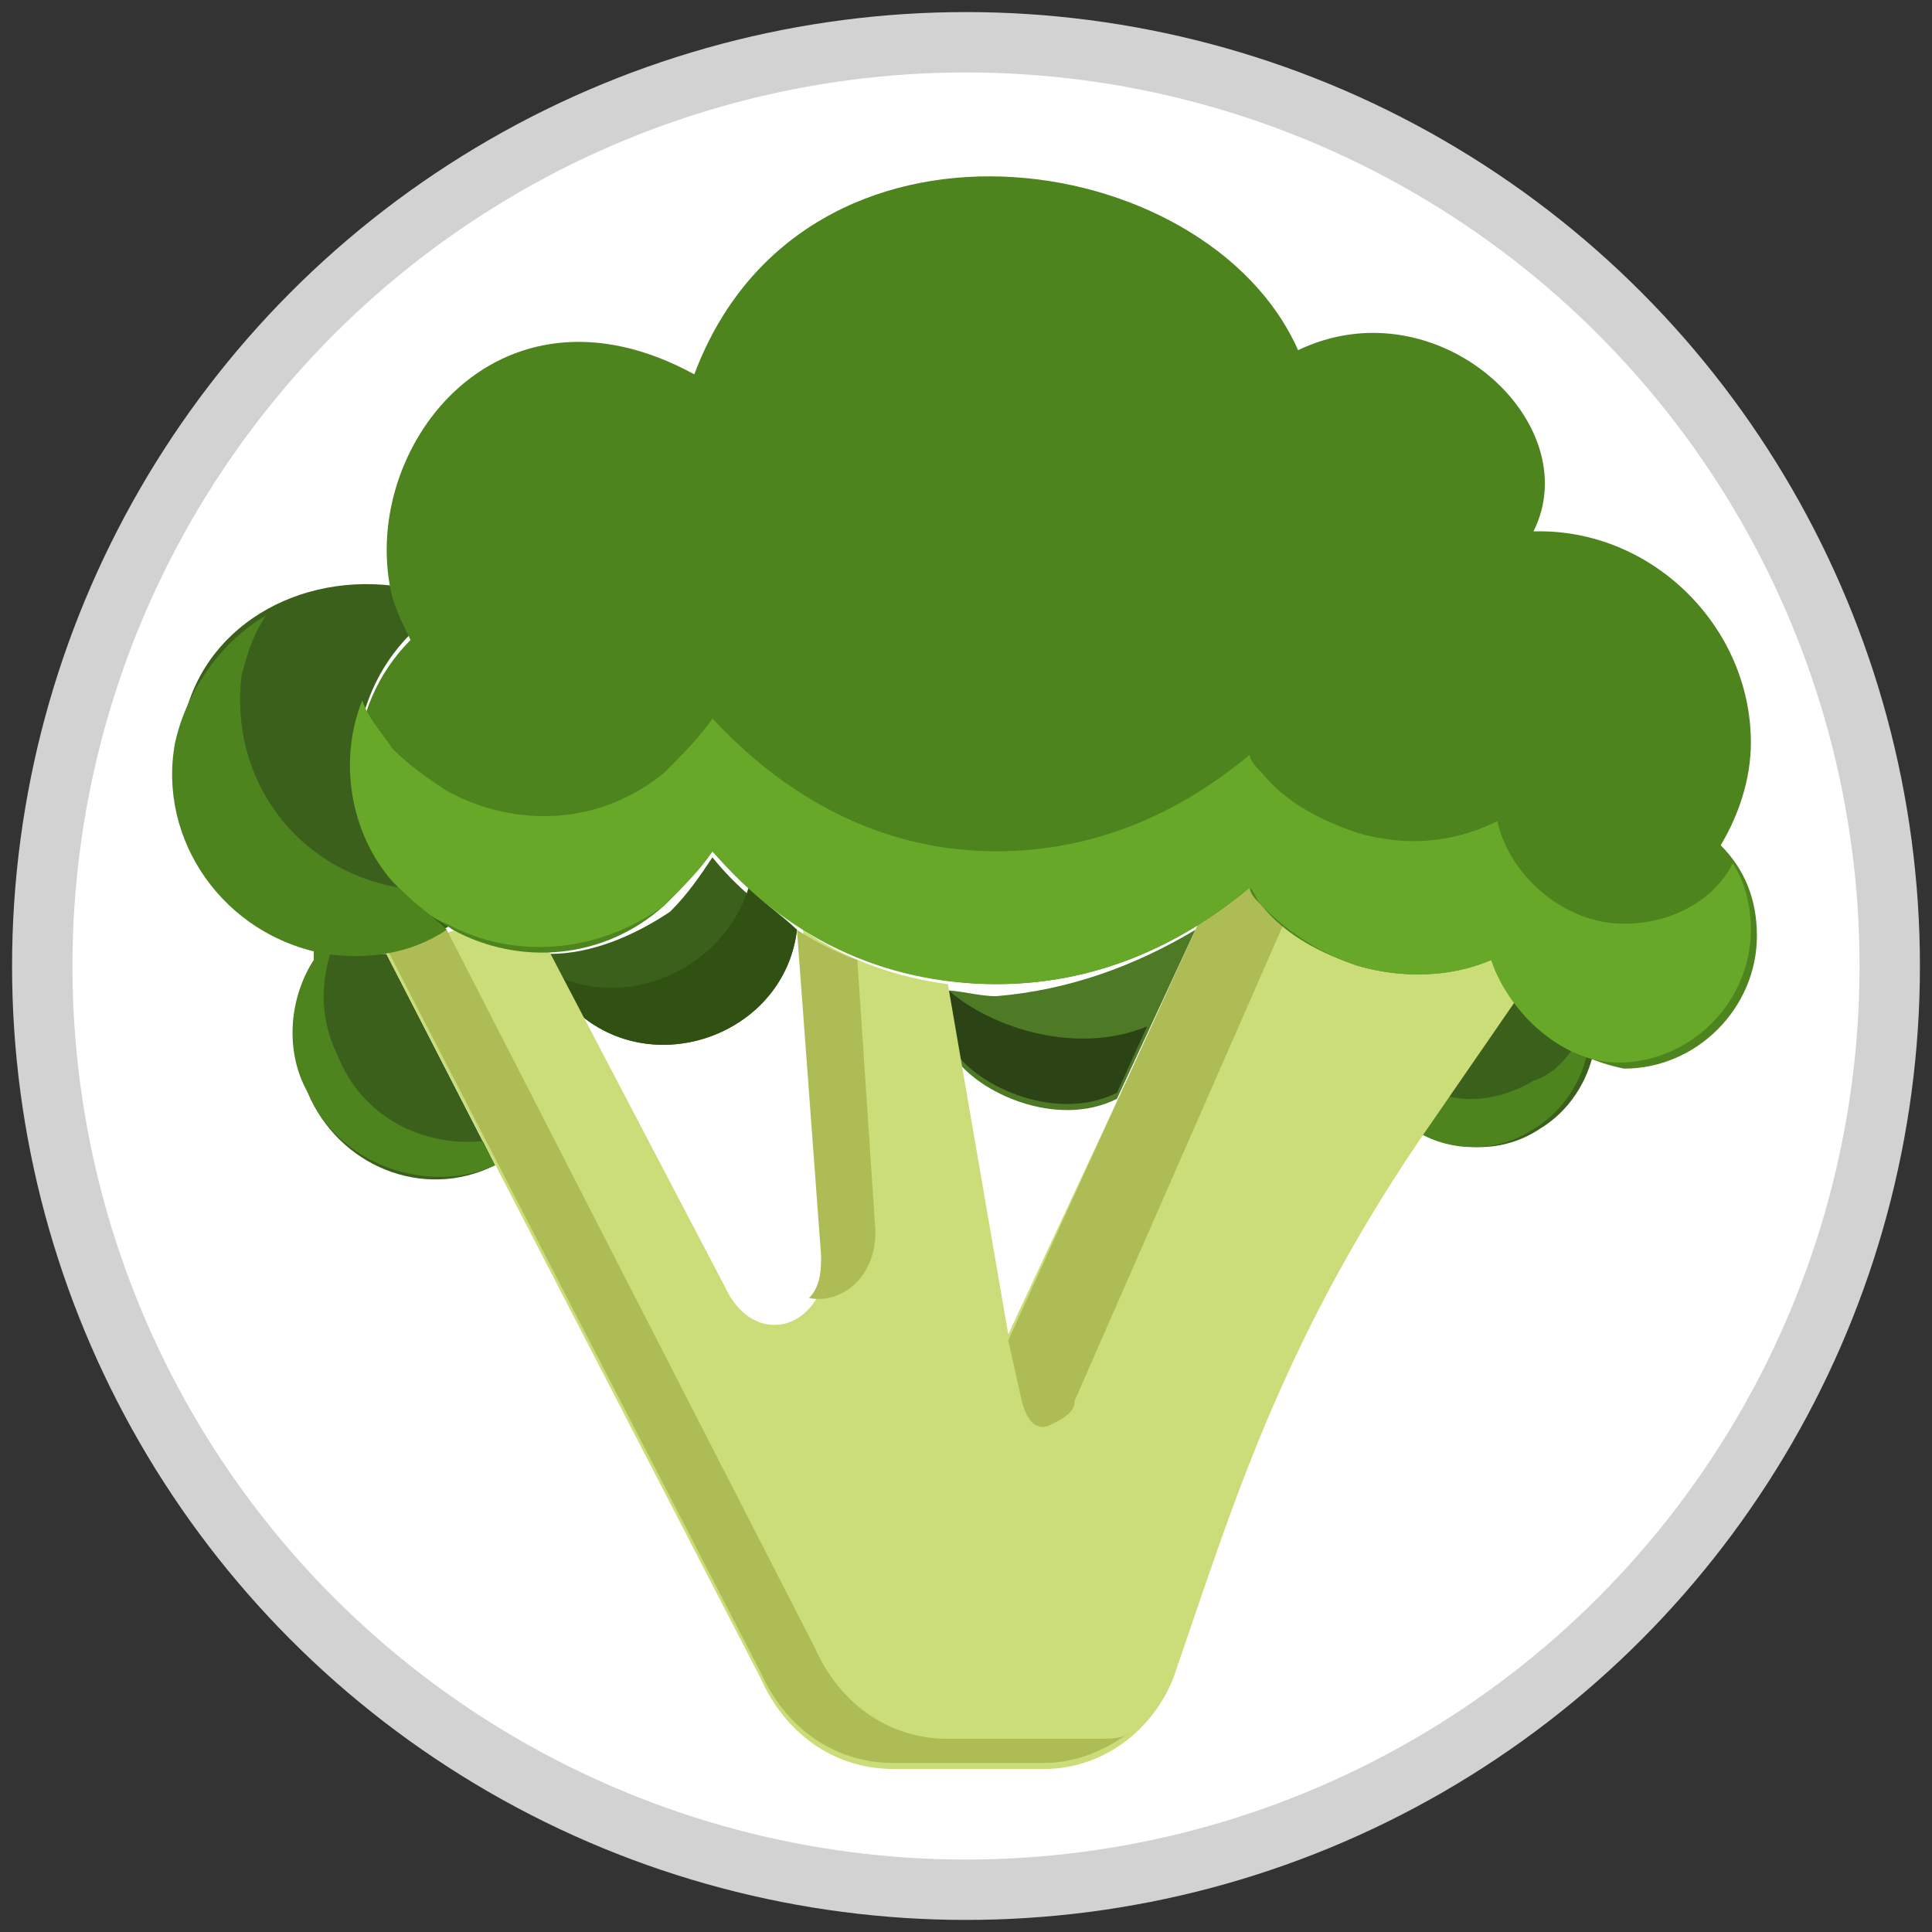
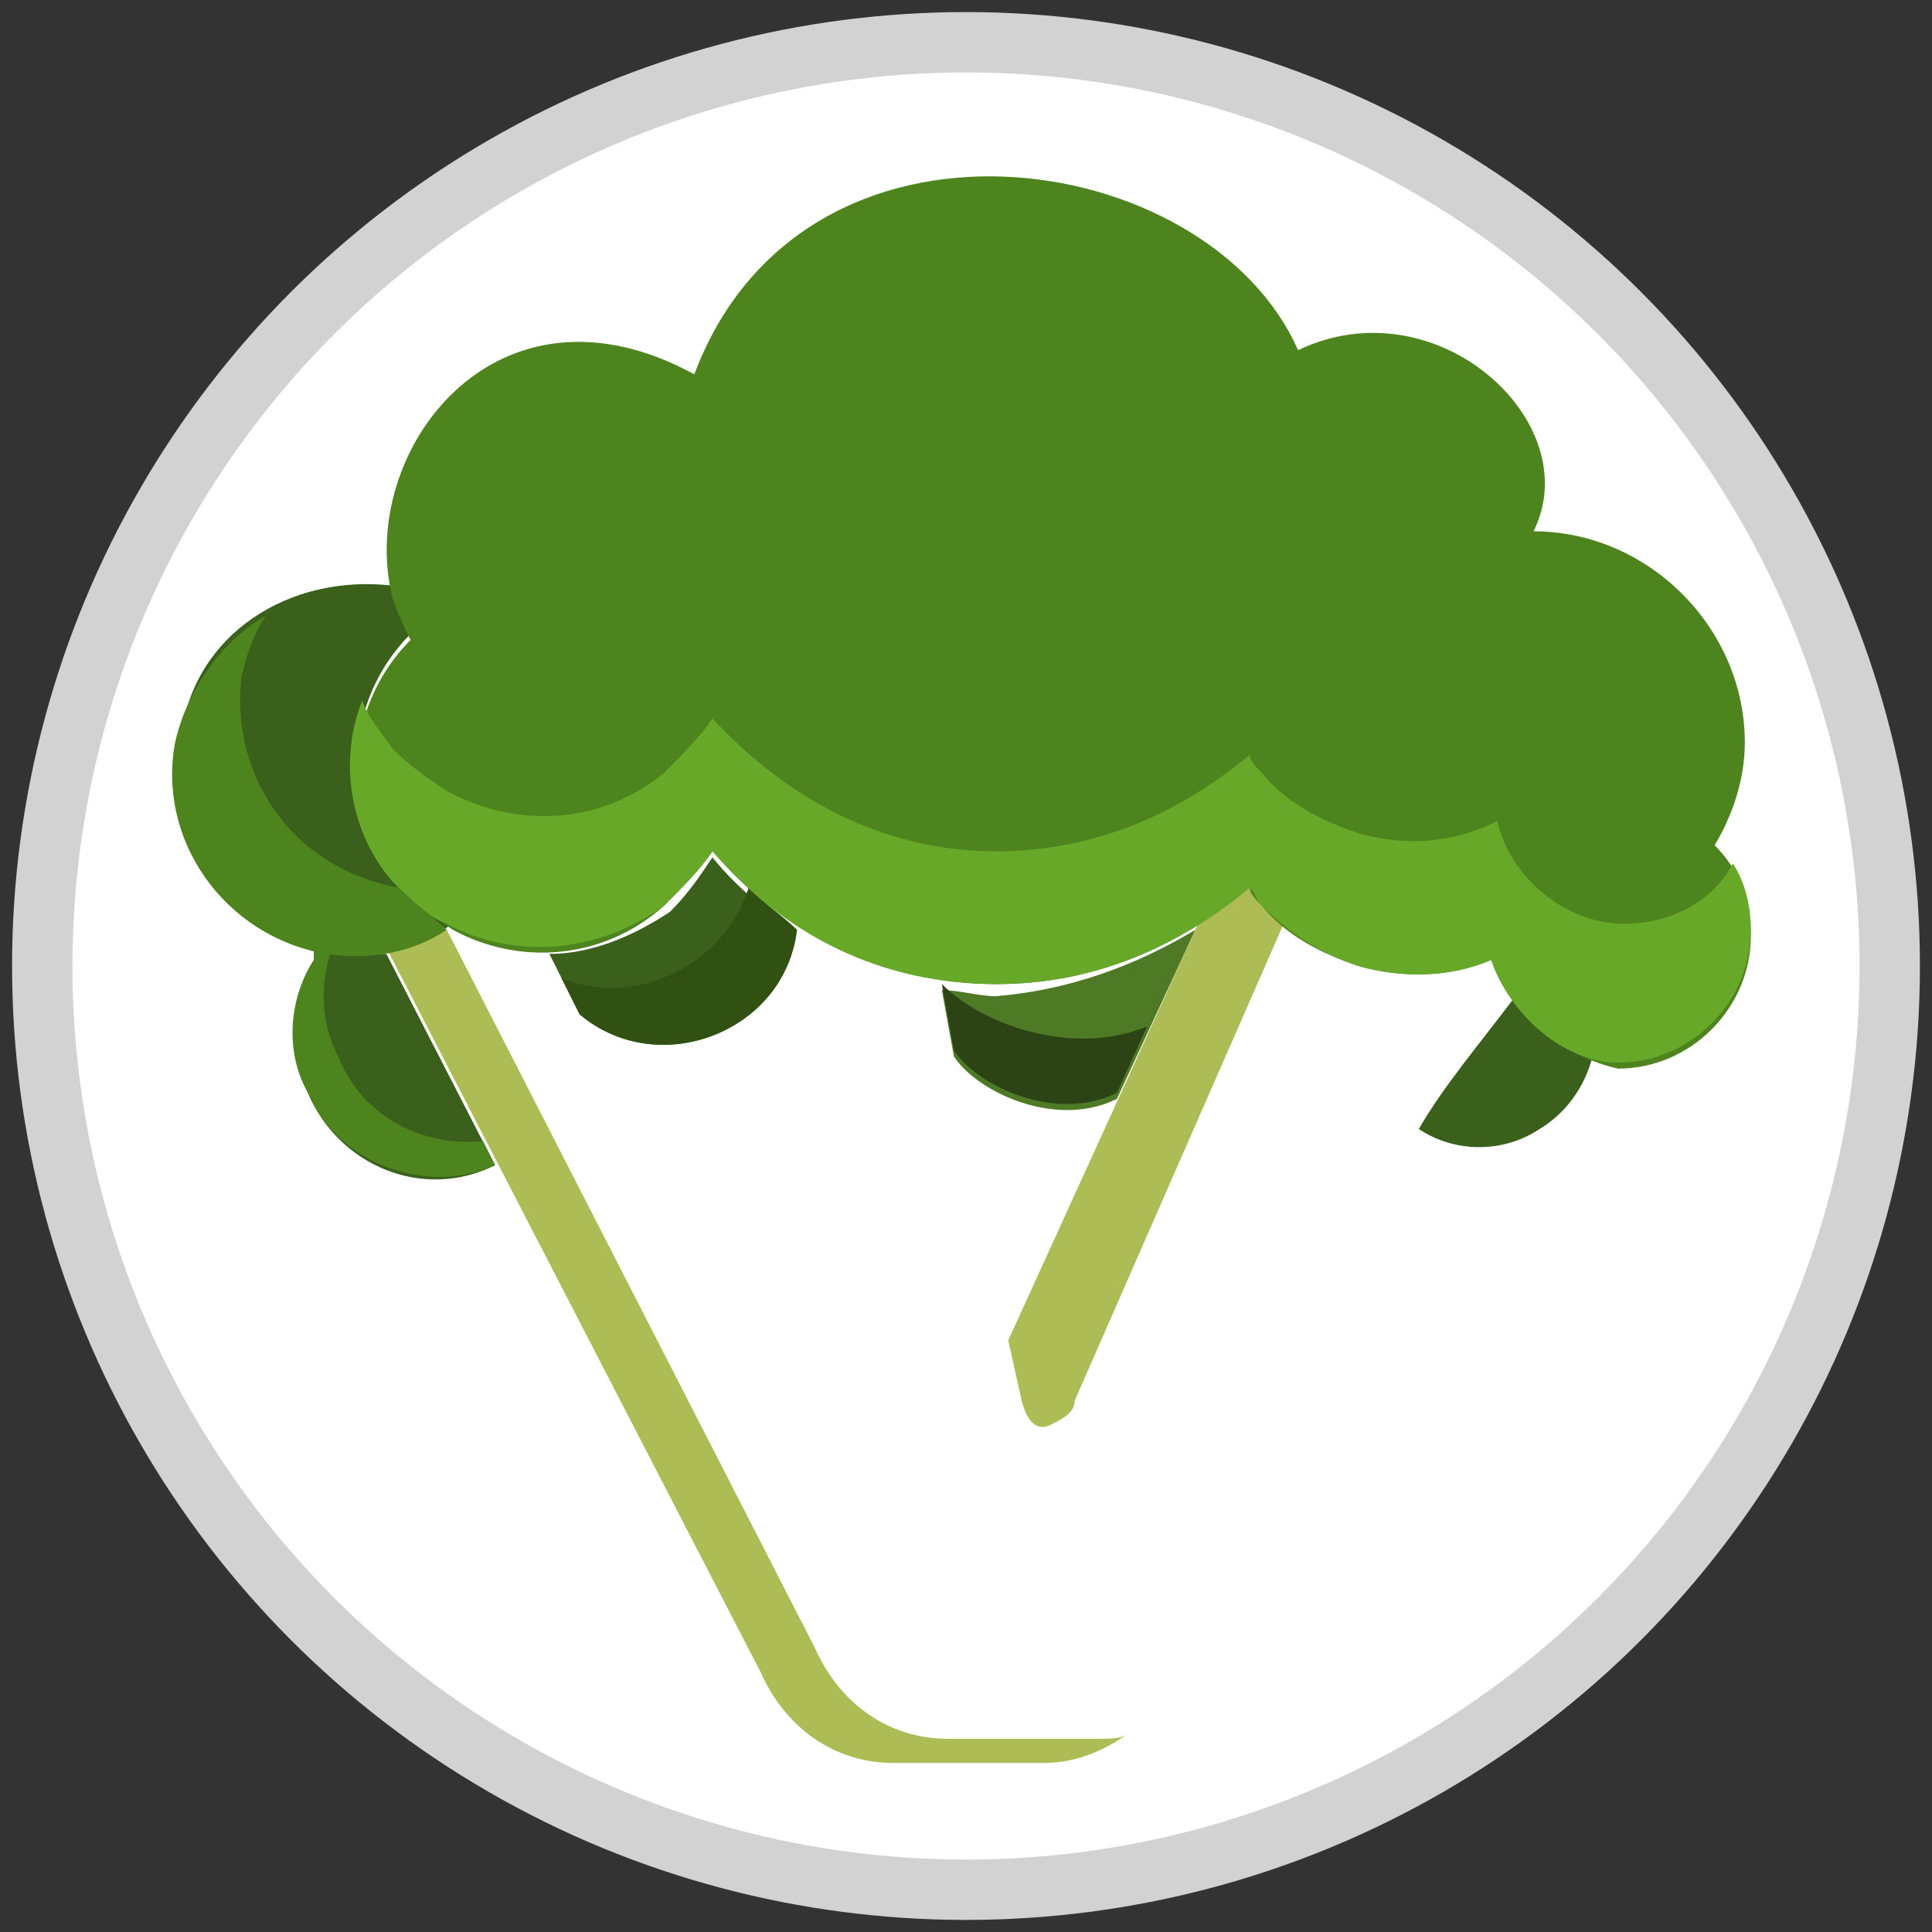
<svg xmlns="http://www.w3.org/2000/svg" version="1.1" id="Livello_1" x="0px" y="0px" width="32px" height="32px" viewBox="0 0 32 32" style="enable-background:new 0 0 32 32;" xml:space="preserve">
  <rect x="0" y="0" width="32" height="32" fill="#333333" stroke="none" />
  <style type="text/css">
	.st0{fill:#FFFFFF;stroke:#D2D2D2;stroke-miterlimit:10;}
	.st1{fill:#3B601C;}
	.st2{fill:#4E7A25;}
	.st3{fill:#4D841E;}
	.st4{fill:#315112;}
	.st5{fill:#2C4415;}
	.st6{fill:#CADD78;}
	.st7{fill:#ADBC55;}
	.st8{fill:#67A829;}
</style>
  <circle class="st0" cx="16" cy="16" r="15.3" />
  <g>
    <path id="XMLID_18_" class="st1" d="M25.1,16.5L25.1,16.5c-0.6,0.8-1.2,1.5-1.6,2.2l0,0c0.6,0.4,1.4,0.4,2,0   c0.5-0.3,0.8-0.8,0.9-1.3l0,0C25.8,17.3,25.4,16.9,25.1,16.5L25.1,16.5z" />
    <path id="XMLID_53_" class="st2" d="M19.8,15.4l-1.3,2.8c-1,0.5-2.3-0.1-2.7-0.7l-0.2-1.1c0.3,0,0.6,0.1,0.9,0.1   C17.7,16.4,18.8,16,19.8,15.4L19.8,15.4z" />
    <path id="XMLID_54_" class="st1" d="M11.8,14.2c0.4,0.5,0.9,0.9,1.4,1.2c-0.2,1.7-2.3,2.5-3.6,1.4c-0.3-0.6-0.5-1-0.5-1   c0.7,0,1.4-0.3,2-0.7C11.4,14.8,11.6,14.5,11.8,14.2L11.8,14.2z" />
    <path id="XMLID_55_" class="st1" d="M6.4,15.8l1.8,3.5l0,0c-1.2,0.6-2.6,0-3.1-1.2c-0.3-0.7-0.3-1.6,0.1-2.2v-0.2   c0.1,0,0.1,0,0.2,0C5.8,15.8,6.1,15.8,6.4,15.8z" />
    <g id="XMLID_1_">
      <path id="XMLID_11_" class="st3" d="M5.6,17.5c-0.3-0.6-0.3-1.2-0.1-1.8c0,0,0,0-0.1,0s-0.1,0-0.2,0v0.2c-0.4,0.6-0.5,1.5-0.1,2.2    c0.5,1.2,2,1.7,3.1,1.2l0,0L8,18.9C7,19,6,18.5,5.6,17.5z" />
    </g>
    <g id="XMLID_12_">
      <path id="XMLID_13_" class="st4" d="M12.4,14.7c-0.4,1.3-1.9,2-3.1,1.5c0.1,0.2,0.2,0.4,0.3,0.6c1.3,1.1,3.4,0.3,3.6-1.4    C13,15.2,12.7,15,12.4,14.7L12.4,14.7z" />
    </g>
    <path id="XMLID_15_" class="st5" d="M15.6,16.3l0.2,1.1c0.4,0.6,1.7,1.2,2.7,0.7L19,17C17.8,17.5,16.3,17,15.6,16.3L15.6,16.3z" />
    <g id="XMLID_16_">
-       <path id="XMLID_17_" class="st3" d="M25.4,17.9c-0.5,0.3-1.1,0.4-1.6,0.2c-0.1,0.2-0.3,0.4-0.4,0.6l0,0c0.6,0.4,1.4,0.4,2,0    c0.5-0.3,0.8-0.8,0.9-1.3l0,0c-0.1,0-0.2,0-0.2-0.1C25.9,17.6,25.7,17.8,25.4,17.9L25.4,17.9z" />
-     </g>
-     <path class="st6" d="M20.2,14.6l-3.5,7.5l-1-5.8c-0.8-0.1-1.7-0.4-2.4-0.9l0.4,5.4c0,1.2-1.2,1.6-1.7,0.5L8.7,15l-2.3,0.8l6.2,12   c0.4,0.9,1.2,1.5,2.2,1.5h2.5c1,0,1.9-0.7,2.2-1.7c0.9-2.6,1.7-5.3,4-8.7l2-2.9L20.2,14.6z" />
+       </g>
    <g>
      <path class="st7" d="M18.2,28.8h-2.5c-1,0-1.8-0.6-2.2-1.5L7.4,15.4l-1,0.3l6.2,12c0.4,0.9,1.2,1.5,2.2,1.5h2.5    c0.5,0,1-0.2,1.4-0.5C18.6,28.8,18.4,28.8,18.2,28.8z" />
-       <path class="st7" d="M14.2,15.9c-0.3-0.1-0.7-0.3-1-0.5l0.4,5.4c0,0.2,0,0.5-0.2,0.7c0.5,0.1,1.1-0.3,1.1-1.1L14.2,15.9z" />
      <path class="st7" d="M20.3,14.3l-3.6,7.9l0.2,0.9c0.1,0.5,0.3,0.6,0.5,0.5s0.4-0.2,0.4-0.4l3.9-8.9L20.3,14.3z" />
    </g>
    <path id="XMLID_27_" class="st1" d="M6.8,10.5c-1.1,1.1-1.2,2.9-0.2,4.1c0.3,0.3,0.6,0.6,0.9,0.7c-0.6,0.4-1.3,0.5-2,0.4   c-1.6-0.3-2.7-1.8-2.5-3.5s1.8-2.7,3.5-2.5h0.1C6.6,10.1,6.7,10.3,6.8,10.5L6.8,10.5z" />
-     <path id="XMLID_26_" class="st3" d="M24.7,15.9c-0.7,0.3-1.5,0.3-2.2,0.1c-0.6-0.2-1.2-0.5-1.6-1c-0.1-0.1-0.2-0.2-0.2-0.3l0,0   c-1.2,1-2.6,1.6-4.2,1.6c-1.8,0-3.4-0.8-4.7-2.2c-0.2,0.3-0.5,0.6-0.8,0.9c-1,0.9-2.4,1-3.5,0.4c-0.3-0.2-0.6-0.4-0.9-0.7   c-1-1.2-0.9-3,0.2-4.1c-0.1-0.2-0.2-0.4-0.3-0.7c-0.6-2.4,1.7-5.5,5-3.7c1.8-4.8,8.5-3.8,10-0.4c2.3-1.1,4.8,1.2,3.9,3h0.1   c1.9,0,3.5,1.6,3.5,3.5c0,0.6-0.2,1.2-0.5,1.7c0.4,0.4,0.6,0.9,0.6,1.5c0,1.2-1,2.2-2.2,2.2C25.9,17.5,25,16.8,24.7,15.9L24.7,15.9   z" />
+     <path id="XMLID_26_" class="st3" d="M24.7,15.9c-0.7,0.3-1.5,0.3-2.2,0.1c-0.6-0.2-1.2-0.5-1.6-1c-0.1-0.1-0.2-0.2-0.2-0.3l0,0   c-1.2,1-2.6,1.6-4.2,1.6c-1.8,0-3.4-0.8-4.7-2.2c-0.2,0.3-0.5,0.6-0.8,0.9c-1,0.9-2.4,1-3.5,0.4c-0.3-0.2-0.6-0.4-0.9-0.7   c-1-1.2-0.9-3,0.2-4.1c-0.1-0.2-0.2-0.4-0.3-0.7c-0.6-2.4,1.7-5.5,5-3.7c1.8-4.8,8.5-3.8,10-0.4c2.3-1.1,4.8,1.2,3.9,3c1.9,0,3.5,1.6,3.5,3.5c0,0.6-0.2,1.2-0.5,1.7c0.4,0.4,0.6,0.9,0.6,1.5c0,1.2-1,2.2-2.2,2.2C25.9,17.5,25,16.8,24.7,15.9L24.7,15.9   z" />
    <g id="XMLID_2_">
      <path id="XMLID_10_" class="st8" d="M26.9,15.3c-1,0-1.9-0.8-2.1-1.7C24,14,23.2,14,22.5,13.8c-0.6-0.2-1.2-0.5-1.6-1    c-0.1-0.1-0.2-0.2-0.2-0.3l0,0c-1.2,1-2.6,1.6-4.2,1.6c-1.8,0-3.4-0.8-4.7-2.2c-0.2,0.3-0.5,0.6-0.8,0.9c-1.1,0.9-2.5,0.9-3.6,0.3    c-0.3-0.2-0.6-0.4-0.9-0.7c-0.2-0.3-0.4-0.5-0.5-0.8c-0.4,1-0.2,2.2,0.5,3c0.3,0.3,0.6,0.6,0.9,0.7c1.1,0.6,2.5,0.5,3.6-0.3    c0.3-0.3,0.6-0.6,0.8-0.9c1.2,1.4,2.8,2.2,4.7,2.2c1.6,0,3-0.6,4.2-1.6l0,0c0.1,0.1,0.1,0.2,0.2,0.3c0.5,0.5,1,0.8,1.6,1    c0.7,0.2,1.5,0.2,2.2-0.1c0.3,0.9,1.2,1.7,2.1,1.7c1.2,0,2.2-1,2.2-2.2c0-0.4-0.1-0.8-0.3-1.1C28.4,14.9,27.7,15.3,26.9,15.3z" />
    </g>
    <g id="XMLID_6_">
      <path id="XMLID_7_" class="st3" d="M6.6,14.7L6.6,14.7c-1.7-0.3-2.8-1.8-2.6-3.5c0.1-0.4,0.2-0.7,0.4-1c-0.7,0.4-1.3,1.2-1.5,2.1    c-0.3,1.6,0.8,3.2,2.5,3.5c0.7,0.1,1.4,0,2-0.4C7.2,15.2,6.9,15,6.6,14.7z" />
    </g>
  </g>
</svg>